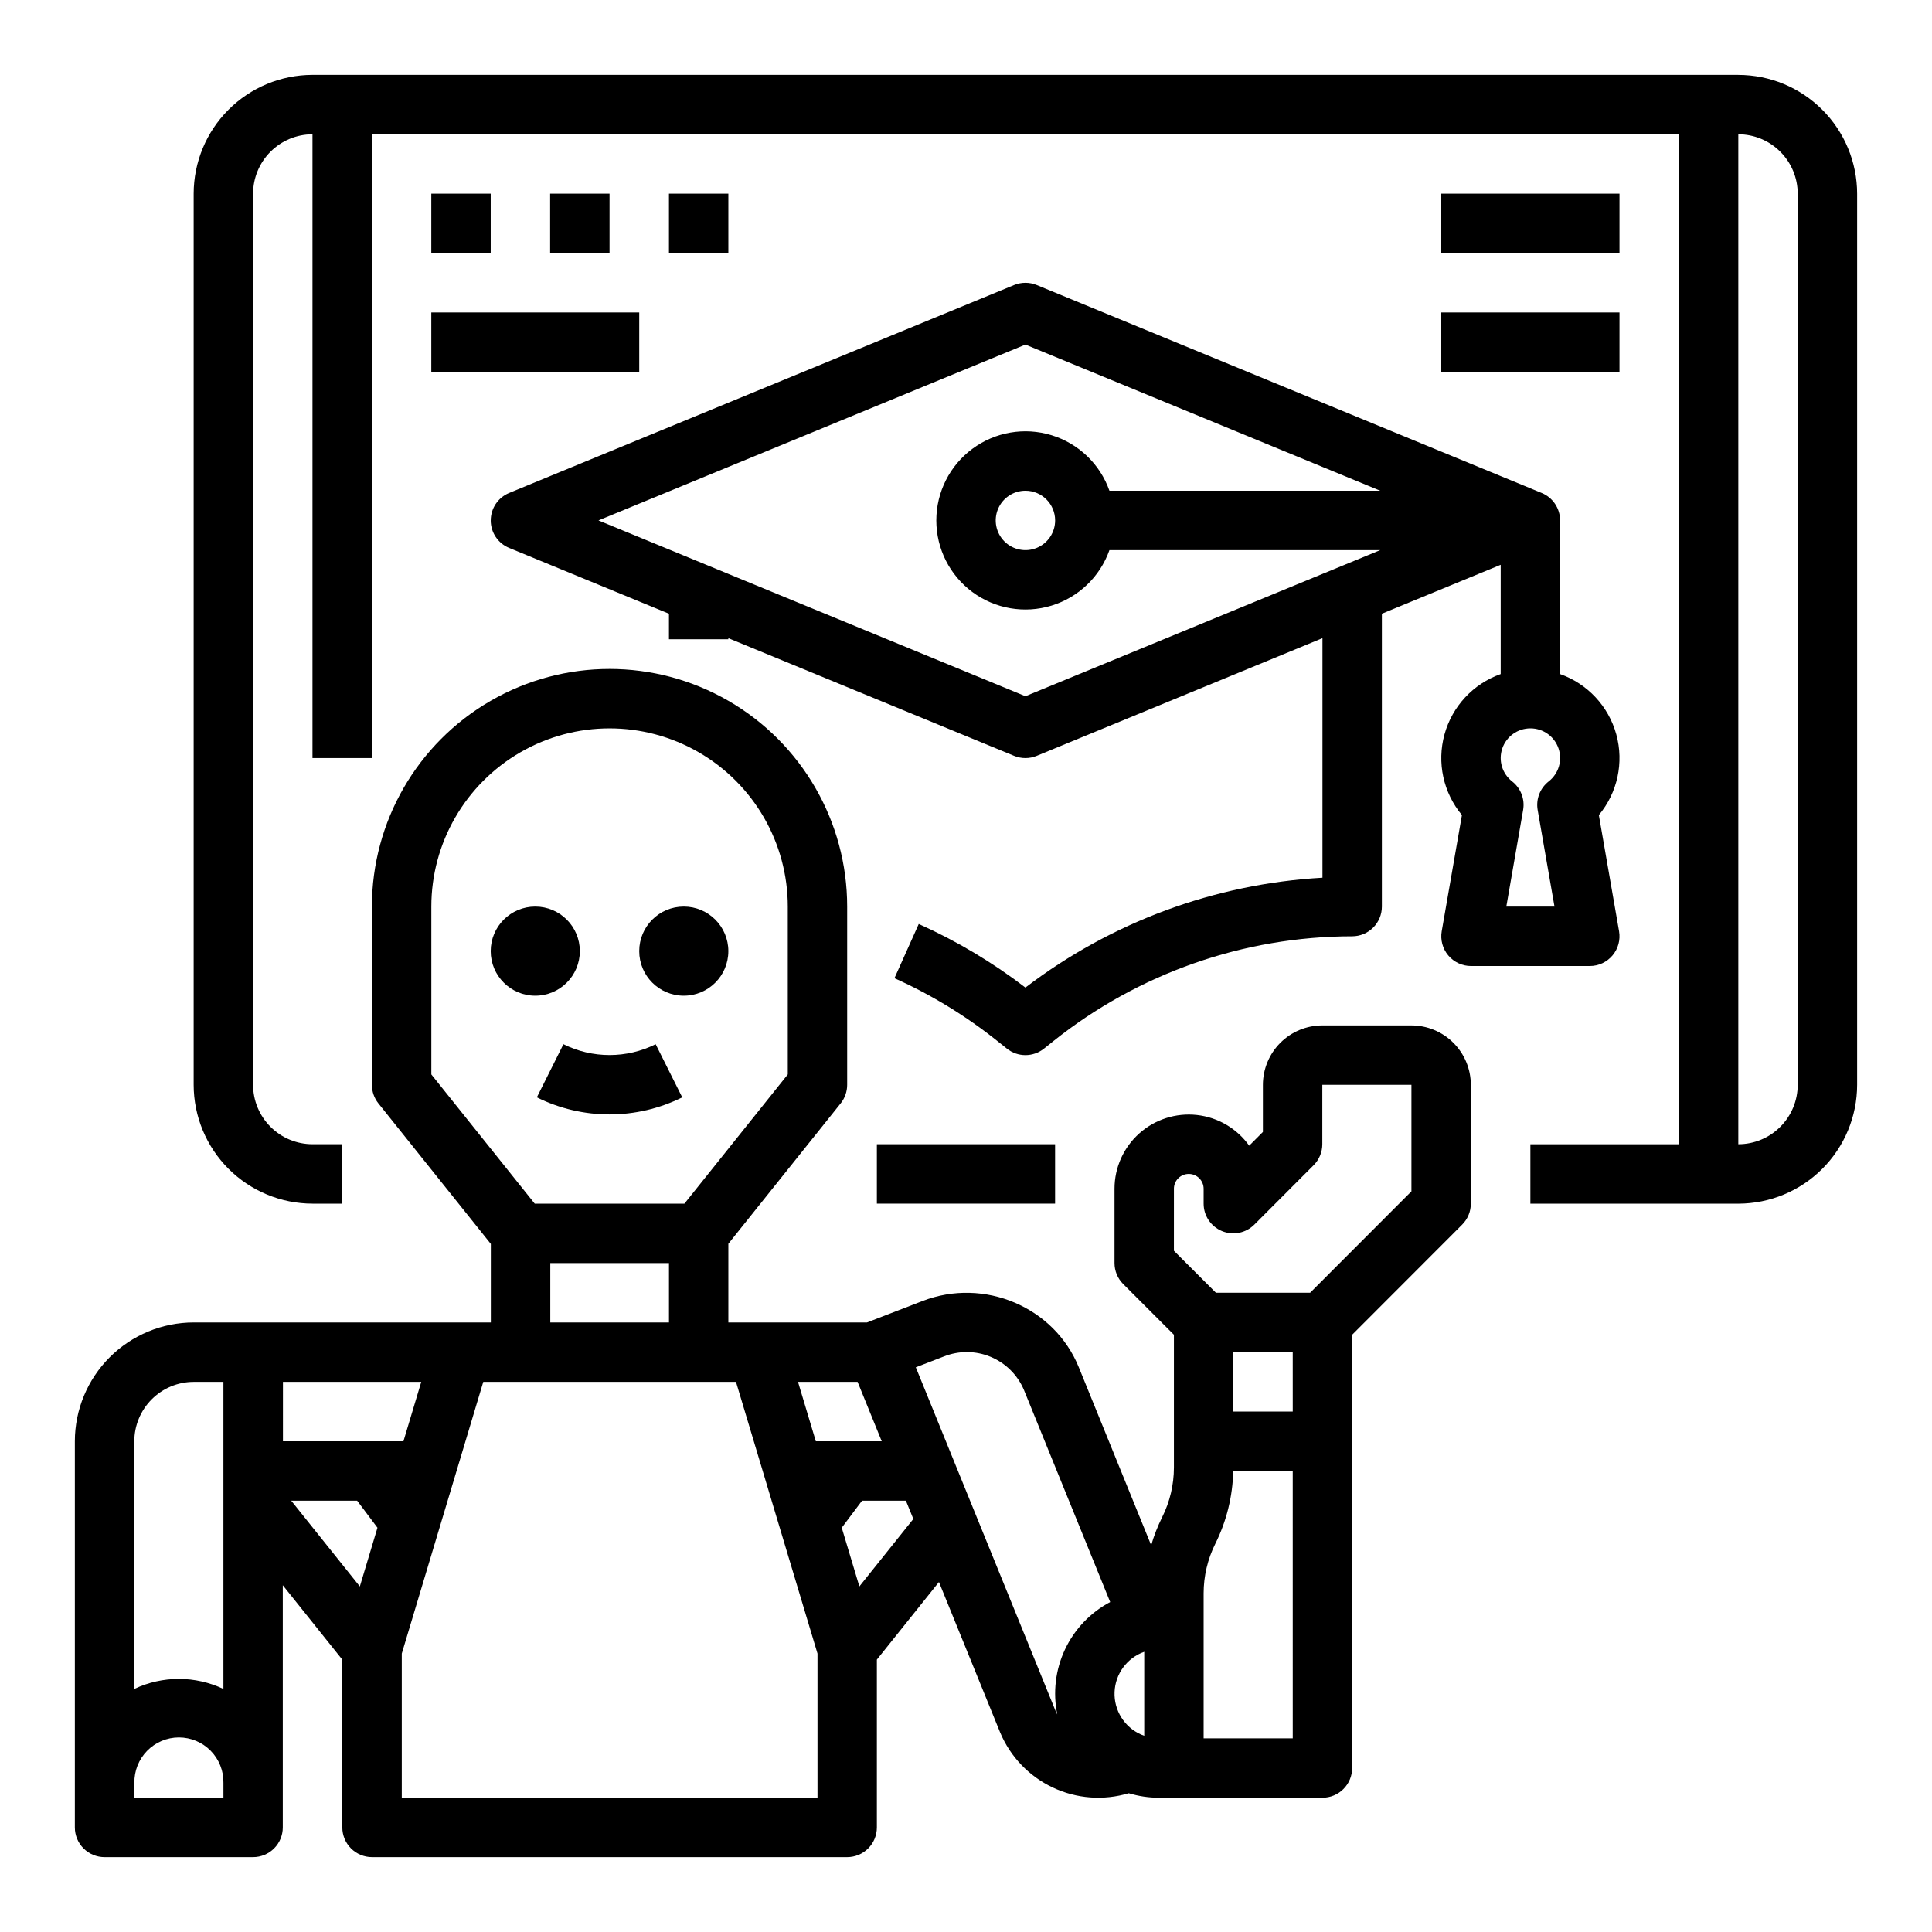
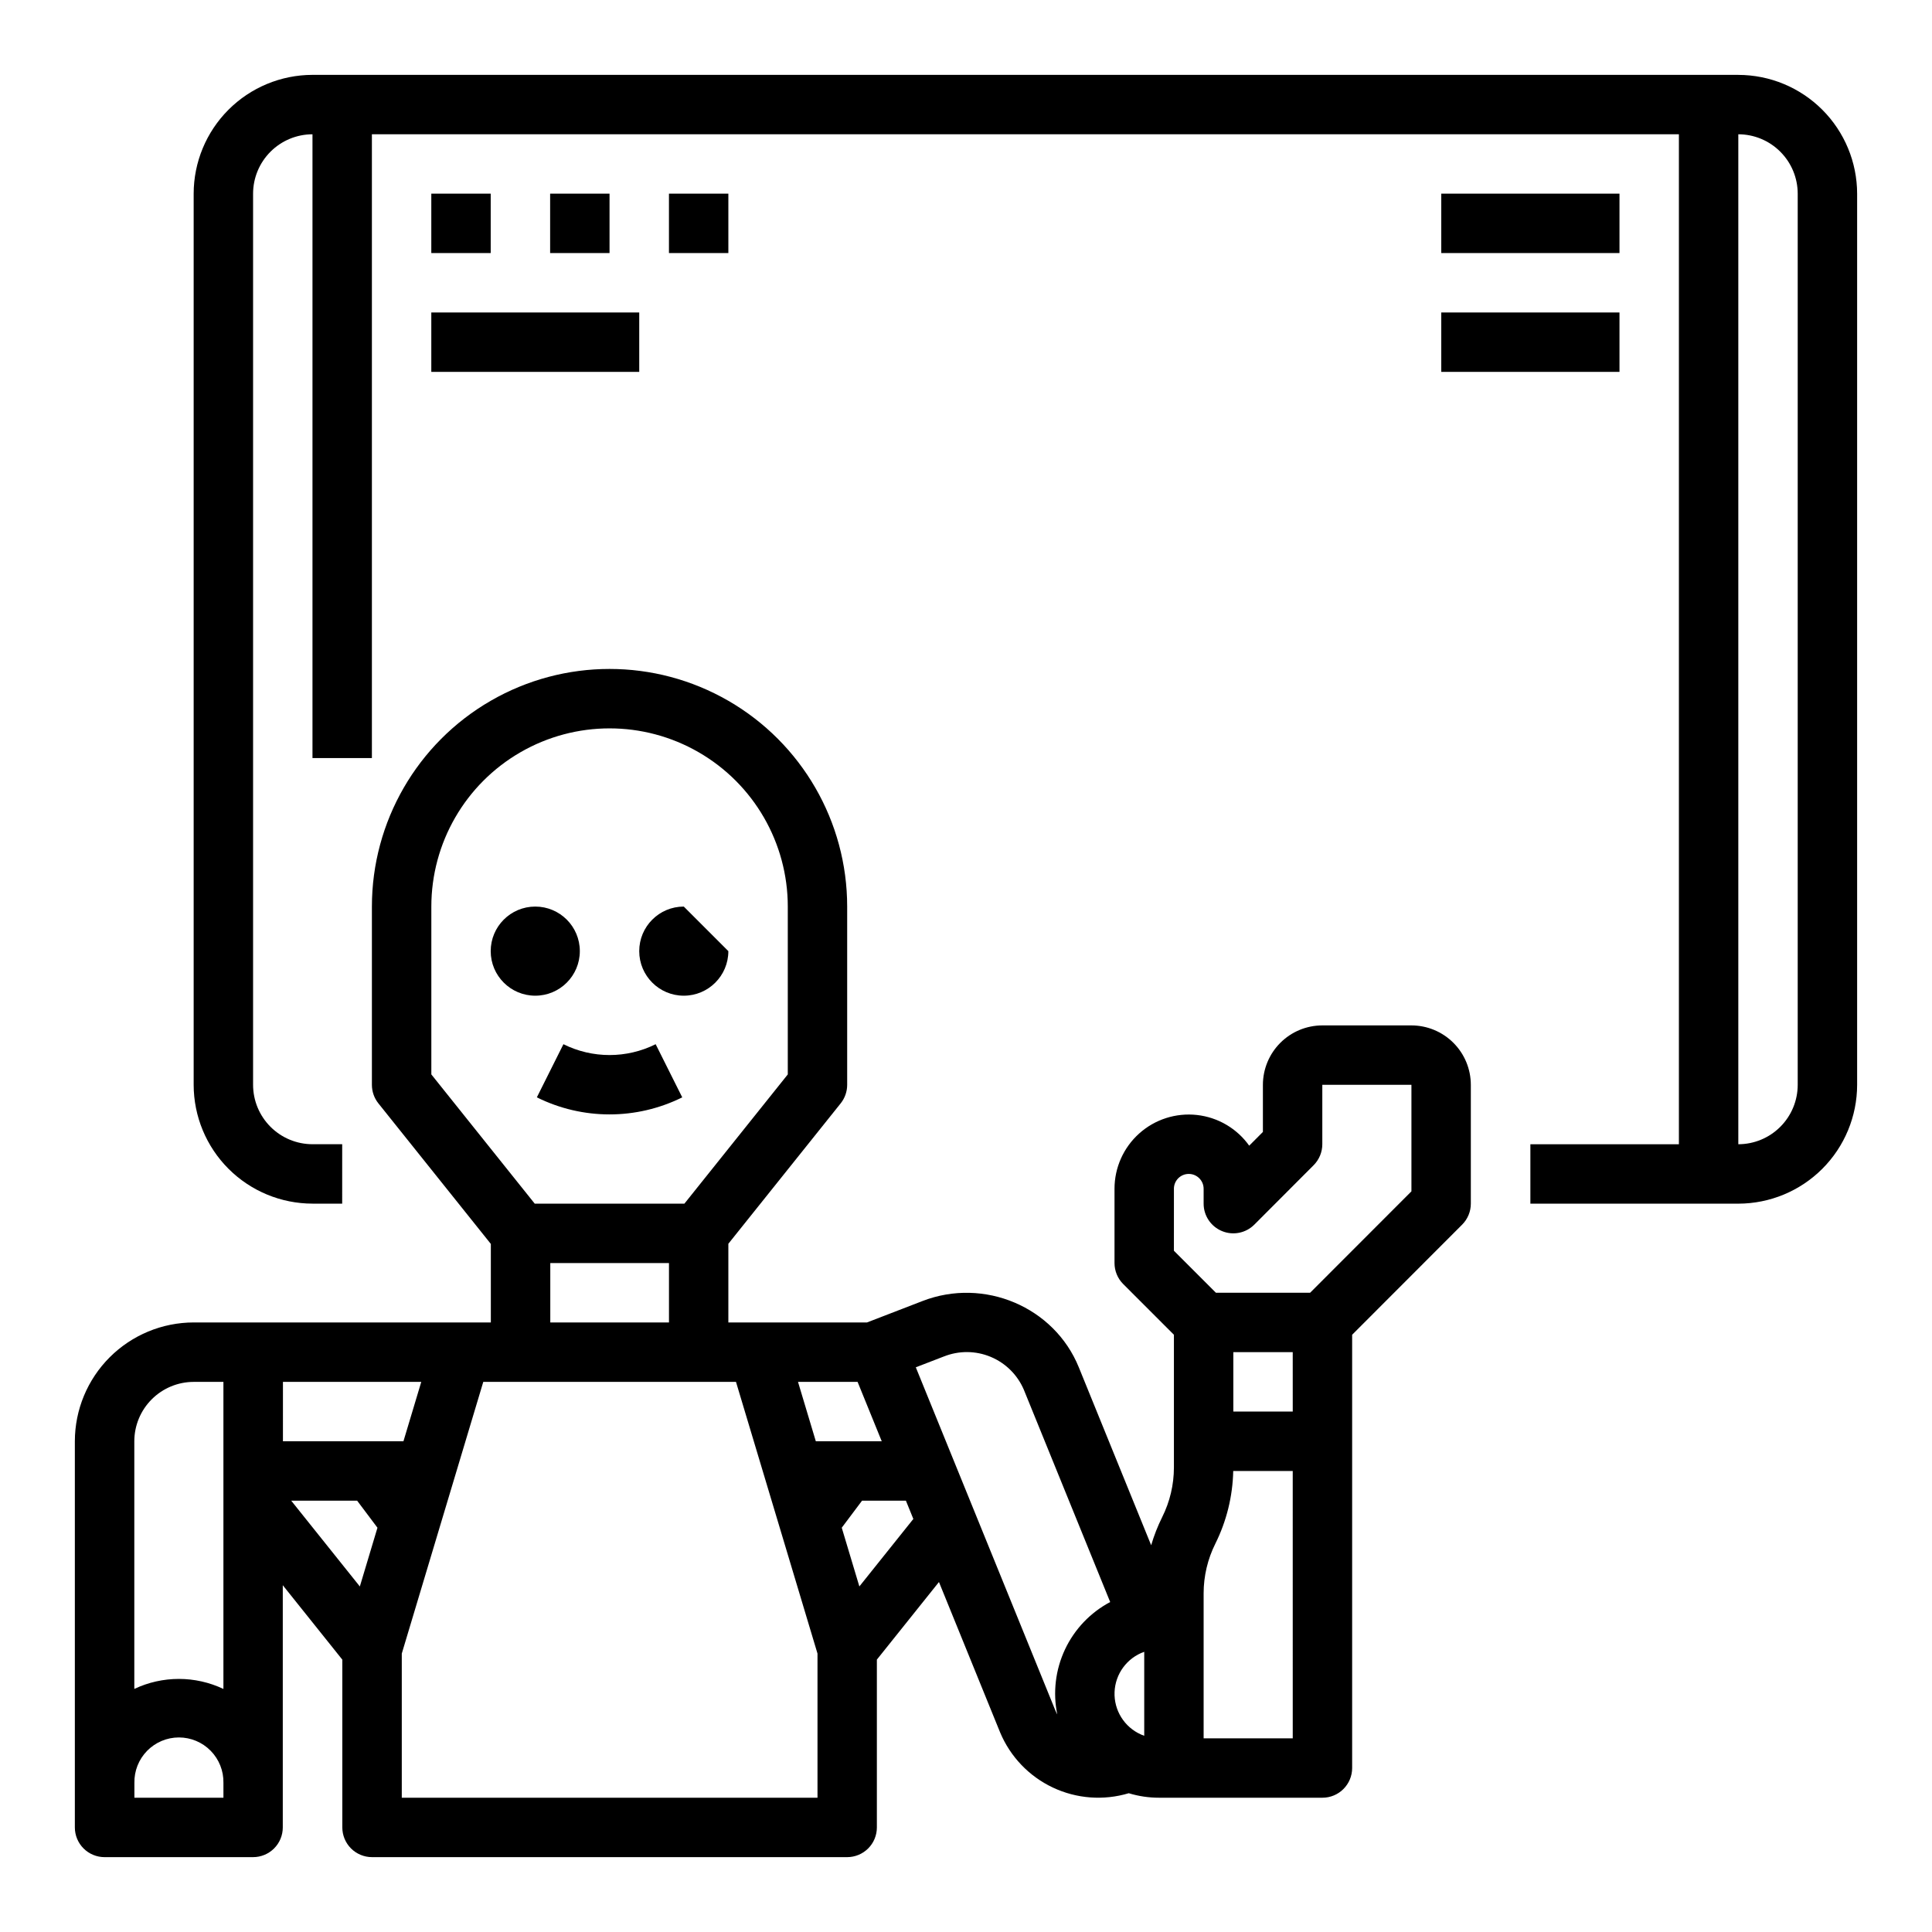
<svg xmlns="http://www.w3.org/2000/svg" fill="#000000" width="800px" height="800px" version="1.1" viewBox="144 144 512 512">
  <g>
    <path d="m604.67 163.84h-377.86c-8.348 0.012-16.352 3.332-22.254 9.234-5.902 5.902-9.223 13.906-9.234 22.254v236.16c0.012 8.348 3.332 16.352 9.234 22.254 5.902 5.902 13.906 9.223 22.254 9.234h7.871l0.004-15.746h-7.875c-4.172-0.004-8.176-1.664-11.125-4.617-2.953-2.949-4.613-6.953-4.617-11.125v-236.16c0.004-4.172 1.664-8.176 4.617-11.125 2.949-2.953 6.953-4.613 11.125-4.617v165.31h15.746v-165.31h346.37v267.65h-39.359v15.742h55.105v0.004c8.348-0.012 16.352-3.332 22.254-9.234 5.902-5.902 9.223-13.906 9.234-22.254v-236.16c-0.012-8.348-3.332-16.352-9.234-22.254-5.902-5.902-13.906-9.223-22.254-9.234zm15.742 267.65v0.004c-0.004 4.172-1.664 8.176-4.617 11.125-2.949 2.953-6.953 4.613-11.125 4.617v-267.65c4.172 0.004 8.176 1.664 11.125 4.617 2.953 2.949 4.613 6.953 4.617 11.125z" />
-     <path d="m376.38 447.23h47.23v15.742h-47.23z" />
-     <path d="m274.05 281.92c0 3.191 1.922 6.066 4.875 7.281l42.355 17.438v6.769h15.742v-0.285l75.727 31.184c1.918 0.789 4.074 0.789 5.992 0l75.723-31.184v63.48c-28.559 1.617-55.977 11.754-78.719 29.109-8.738-6.691-18.227-12.344-28.266-16.848l-6.441 14.367c9.773 4.383 18.957 9.992 27.32 16.688l2.481 1.977v0.004c2.871 2.289 6.941 2.289 9.816 0l2.492-1.984-0.004-0.004c22.496-17.957 50.414-27.75 79.195-27.785 2.086 0 4.09-0.828 5.566-2.305 1.477-1.477 2.305-3.477 2.305-5.566v-77.617l31.488-12.965v28.961c-7.285 2.574-12.852 8.551-14.898 16-2.051 7.453-0.32 15.434 4.625 21.371l-5.356 30.773c-0.398 2.289 0.238 4.637 1.73 6.414 1.496 1.781 3.703 2.809 6.027 2.809h31.488c2.324 0 4.527-1.027 6.023-2.809 1.496-1.777 2.129-4.125 1.73-6.414l-5.356-30.773c4.949-5.938 6.676-13.918 4.629-21.371-2.051-7.449-7.613-13.426-14.902-16v-40.059l-0.051 0.02c0.02-0.223 0.051-0.445 0.051-0.676 0.004-3.191-1.922-6.066-4.875-7.281l-133.82-55.105c-1.918-0.789-4.074-0.789-5.992 0l-133.82 55.105c-2.953 1.215-4.875 4.09-4.875 7.281zm275.52 55.105c3.363-0.008 6.359 2.125 7.449 5.305 1.094 3.184 0.039 6.703-2.617 8.766-2.285 1.789-3.402 4.691-2.906 7.551l4.461 25.609h-12.77l4.457-25.613c0.496-2.859-0.617-5.762-2.906-7.551-2.656-2.062-3.703-5.582-2.613-8.762 1.094-3.18 4.086-5.312 7.445-5.305zm-133.82-101.7 94.031 38.719h-71.77c-2.496-7.062-8.191-12.52-15.352-14.711-7.16-2.191-14.938-0.855-20.957 3.598-6.019 4.453-9.57 11.496-9.57 18.984s3.551 14.535 9.57 18.988c6.019 4.453 13.797 5.785 20.957 3.594s12.855-7.648 15.352-14.711h71.77l-94.031 38.719-113.15-46.59zm7.871 46.59c0 3.184-1.918 6.055-4.859 7.273s-6.328 0.543-8.578-1.707-2.926-5.637-1.707-8.578 4.09-4.859 7.273-4.859c4.348 0.004 7.867 3.527 7.871 7.871z" />
    <path d="m258.3 195.32h15.742v15.742h-15.742z" />
    <path d="m289.79 195.32h15.742v15.742h-15.742z" />
    <path d="m321.28 195.32h15.742v15.742h-15.742z" />
    <path d="m297.66 396.06c0 6.519-5.289 11.809-11.809 11.809-6.523 0-11.809-5.289-11.809-11.809s5.285-11.809 11.809-11.809c6.519 0 11.809 5.289 11.809 11.809" />
-     <path d="m337.02 396.06c0 6.519-5.289 11.809-11.809 11.809-6.523 0-11.809-5.289-11.809-11.809s5.285-11.809 11.809-11.809c6.519 0 11.809 5.289 11.809 11.809" />
+     <path d="m337.02 396.06c0 6.519-5.289 11.809-11.809 11.809-6.523 0-11.809-5.289-11.809-11.809s5.285-11.809 11.809-11.809" />
    <path d="m286.27 434.81c12.137 6.027 26.395 6.027 38.531 0l-7.043-14.082v-0.004c-7.699 3.832-16.746 3.832-24.445 0z" />
    <path d="m171.71 636.16h39.359c2.086 0 4.09-0.832 5.566-2.305 1.477-1.477 2.305-3.481 2.305-5.566v-64.188l15.777 19.723v44.465c0 2.086 0.832 4.09 2.305 5.566 1.477 1.473 3.481 2.305 5.566 2.305h125.92c2.086 0 4.09-0.832 5.566-2.305 1.477-1.477 2.305-3.481 2.305-5.566v-44.473l16.453-20.566 16.223 39.891c2.691 6.414 7.664 11.605 13.957 14.574 6.289 2.969 13.457 3.508 20.121 1.508 2.602 0.793 5.309 1.195 8.031 1.191h43.297-0.004c2.09 0 4.094-0.828 5.566-2.305 1.477-1.477 2.309-3.477 2.309-5.566v-114.82l29.152-29.184c1.473-1.477 2.301-3.477 2.301-5.562v-31.488c-0.004-4.176-1.664-8.176-4.617-11.129-2.949-2.953-6.953-4.613-11.125-4.617h-23.617c-4.176 0.004-8.176 1.664-11.129 4.617-2.949 2.953-4.609 6.953-4.617 11.129v12.488l-3.633 3.641h0.004c-3.25-4.559-8.285-7.519-13.848-8.137-5.562-0.617-11.125 1.16-15.297 4.894s-6.555 9.066-6.551 14.664v19.68c0 2.086 0.828 4.09 2.305 5.566l13.438 13.438v35.172c-0.004 4.566-1.066 9.066-3.106 13.152-1.191 2.394-2.172 4.891-2.922 7.457l-19.184-47.172c-6.508-15.988-25.086-23.863-41.406-17.551l-14.715 5.68h-36.746v-20.852l29.762-37.203c1.117-1.395 1.727-3.133 1.727-4.918v-47.234c0-22.5-12.004-43.289-31.488-54.539-19.484-11.25-43.492-11.25-62.977 0s-31.488 32.039-31.488 54.539v47.234c0 1.785 0.605 3.523 1.723 4.918l29.797 37.246v20.809h-78.754c-8.348 0.012-16.352 3.332-22.254 9.234-5.902 5.902-9.223 13.906-9.234 22.254v102.34c0 2.086 0.832 4.09 2.309 5.566 1.477 1.473 3.477 2.305 5.566 2.305zm314.88-31.488h-23.617v-38.434c0.004-4.562 1.066-9.066 3.106-13.152 2.981-5.992 4.598-12.57 4.738-19.262h15.77zm0-86.594h-15.746v-15.742h15.742zm-31.488-59.039h-0.004c0-2.176 1.762-3.938 3.938-3.938 2.172 0 3.938 1.762 3.938 3.938v3.938c-0.004 3.184 1.918 6.055 4.863 7.273 2.941 1.219 6.328 0.539 8.578-1.715l15.711-15.742c1.473-1.477 2.301-3.477 2.301-5.562v-15.742h23.617v28.23l-26.848 26.871h-24.965l-11.133-11.133zm-215.74 105.39-18.184-22.73h17.473l5.379 7.164zm207.87 17.316v22.258c-0.289-0.102-0.574-0.219-0.859-0.344-4.418-1.961-7.191-6.418-7.004-11.246 0.191-4.832 3.305-9.059 7.863-10.668zm-53.07-78.277v0.004c3.977-1.578 8.414-1.543 12.363 0.102 3.953 1.641 7.106 4.762 8.793 8.695l22.891 56.285c-5.246 2.785-9.445 7.188-11.973 12.559s-3.246 11.414-2.051 17.227c-0.199-0.367-0.375-0.746-0.535-1.133l-36.953-90.859zm-8.117 43.07-14.305 17.883-4.668-15.562 5.375-7.16h11.629zm-14.777-36.328 6.402 15.742h-17.469l-4.723-15.742zm-112.96-81.48v-44.473c0-16.875 9.004-32.465 23.617-40.902s32.617-8.438 47.23 0c14.617 8.438 23.617 24.027 23.617 40.902v44.473l-27.398 34.25h-39.664zm62.977 49.992v15.742h-31.453v-15.742zm17.758 31.488 21.602 72.004v38.203h-110.17v-38.203l21.598-72.004zm-120.06 0h36.656l-4.723 15.742h-31.934zm-15.773 110.21h-23.594v-3.938 0.004c-0.066-3.172 1.148-6.234 3.367-8.5s5.254-3.543 8.426-3.547c3.168 0 6.207 1.273 8.426 3.539 2.223 2.266 3.438 5.328 3.375 8.496zm-23.617-94.465c0.004-4.172 1.664-8.176 4.617-11.125 2.949-2.953 6.953-4.613 11.125-4.617h7.871v81.379l0.004-0.004c-7.473-3.543-16.141-3.543-23.617-0.008z" />
    <path d="m525.95 195.32h47.23v15.742h-47.23z" />
    <path d="m525.95 226.81h47.23v15.742h-47.23z" />
    <path d="m258.3 226.81h55.105v15.742h-55.105z" />
  </g>
</svg>